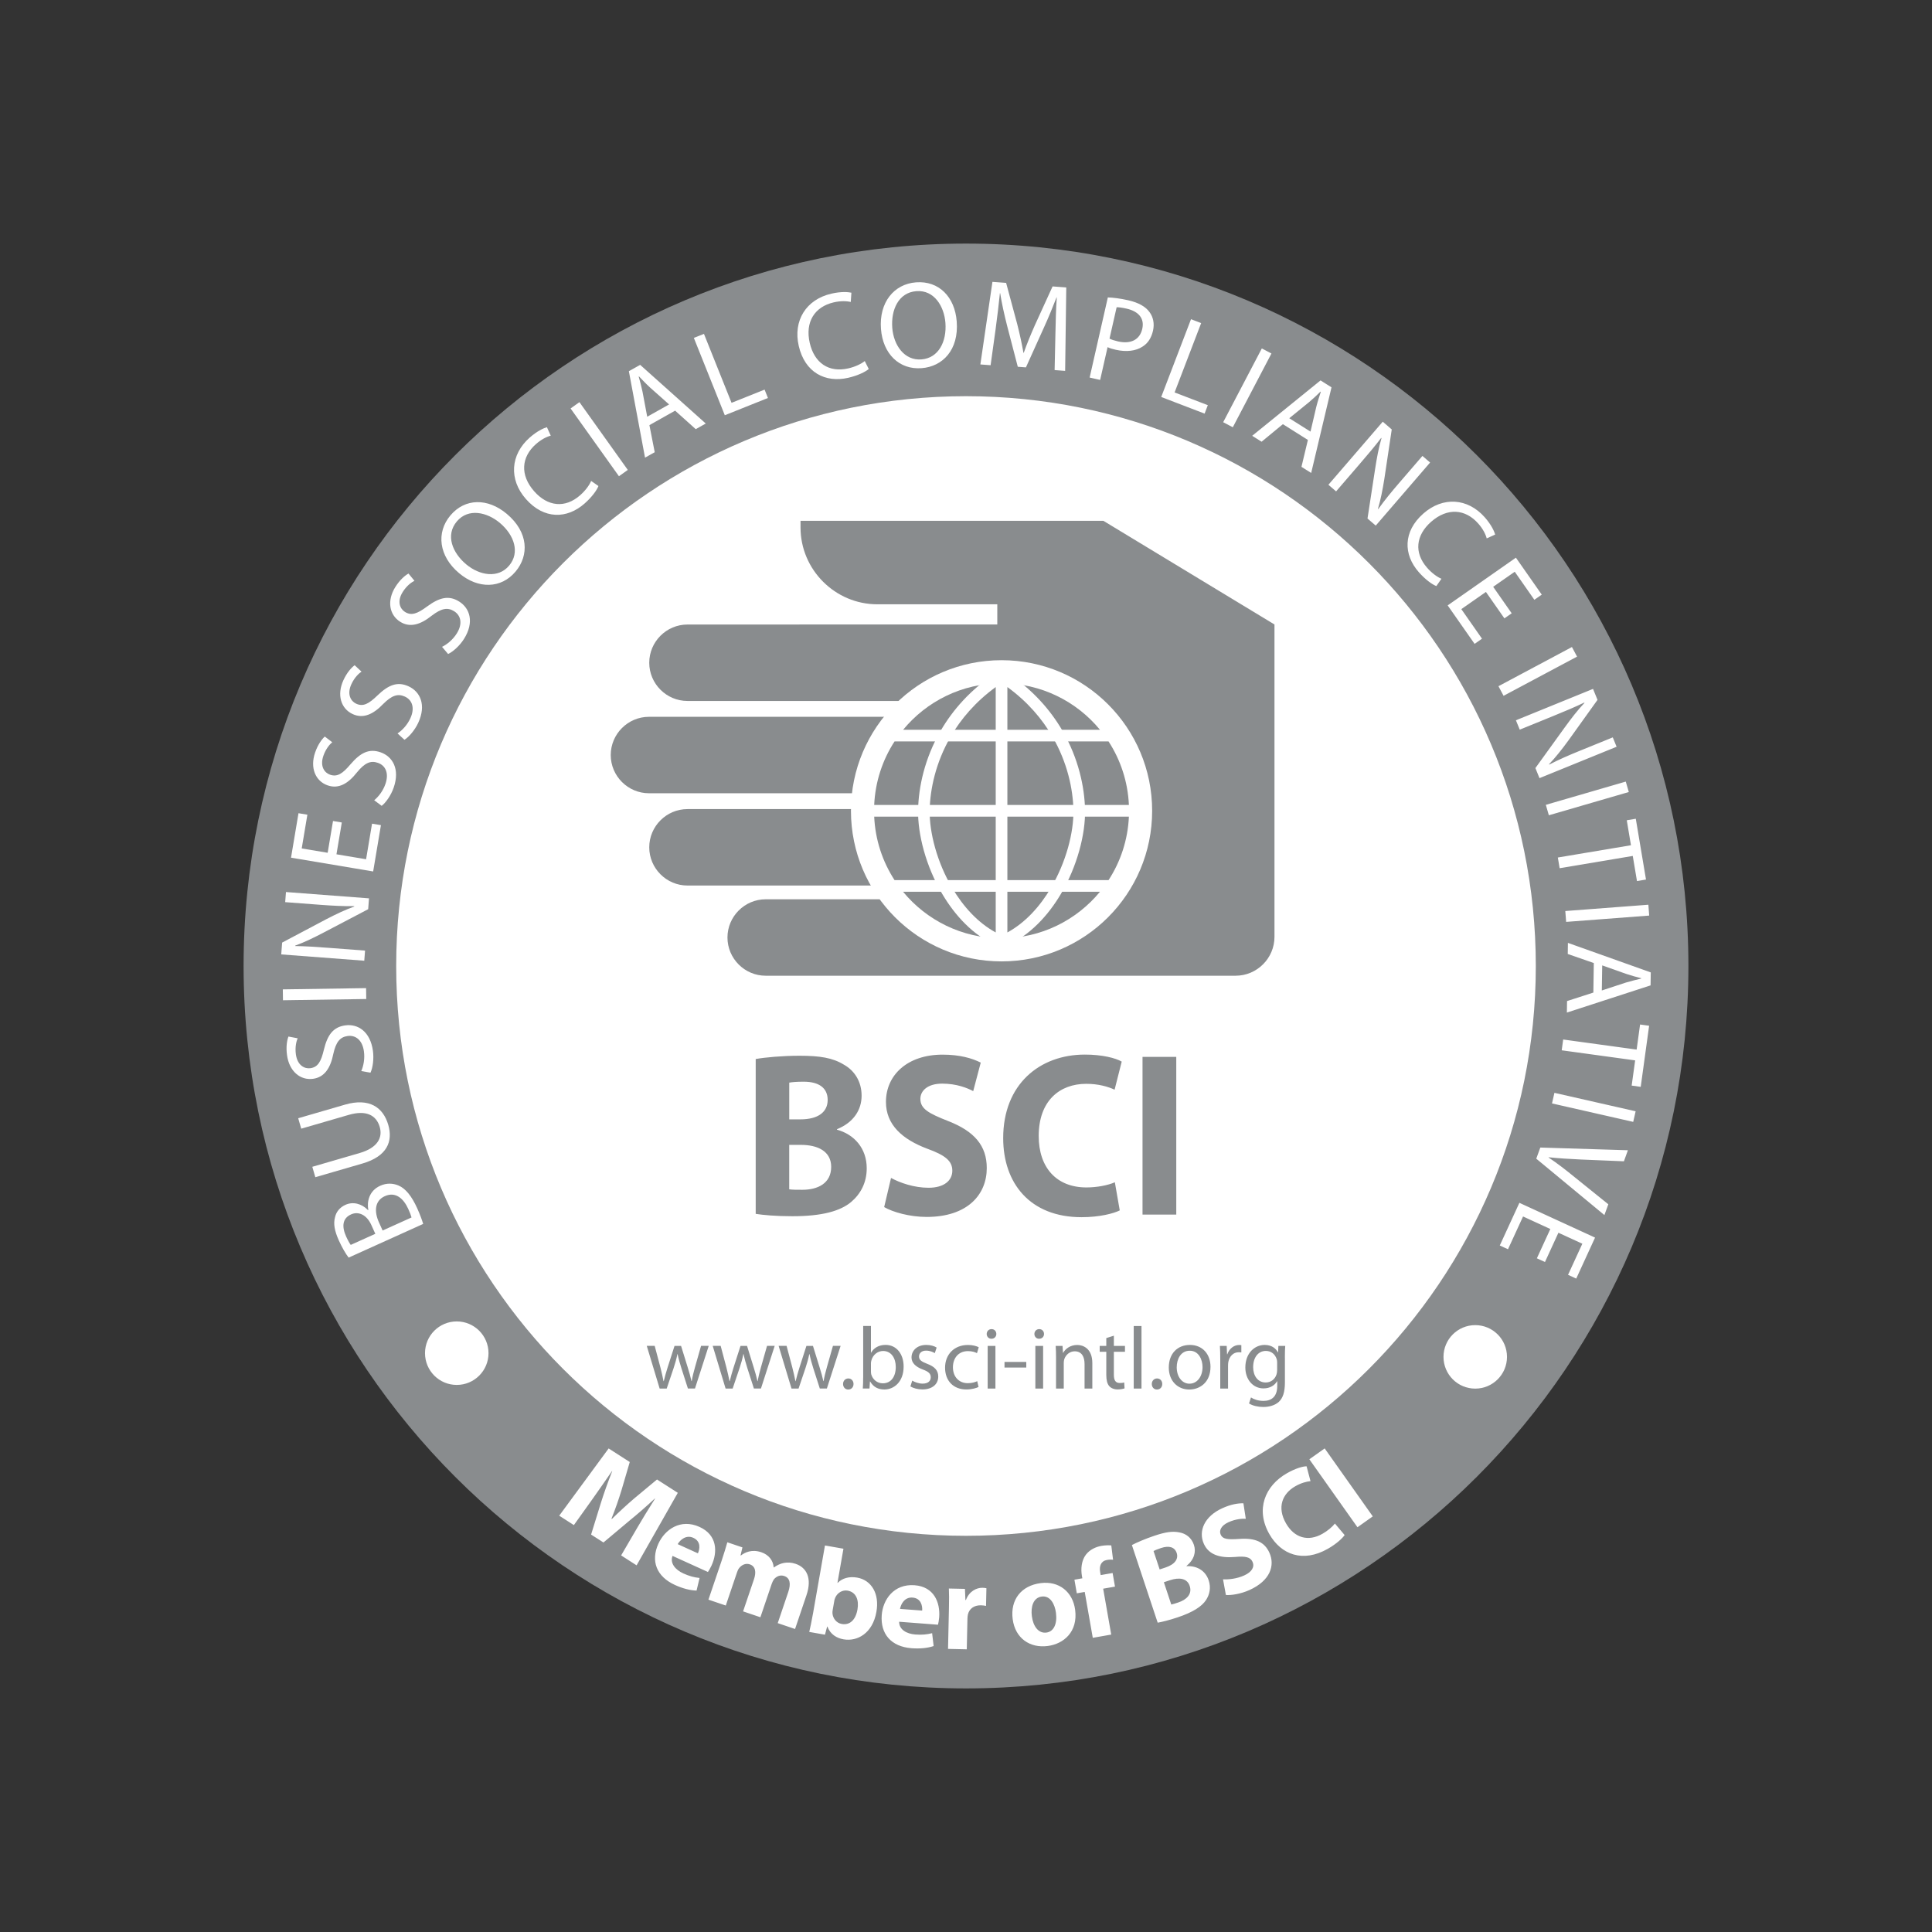
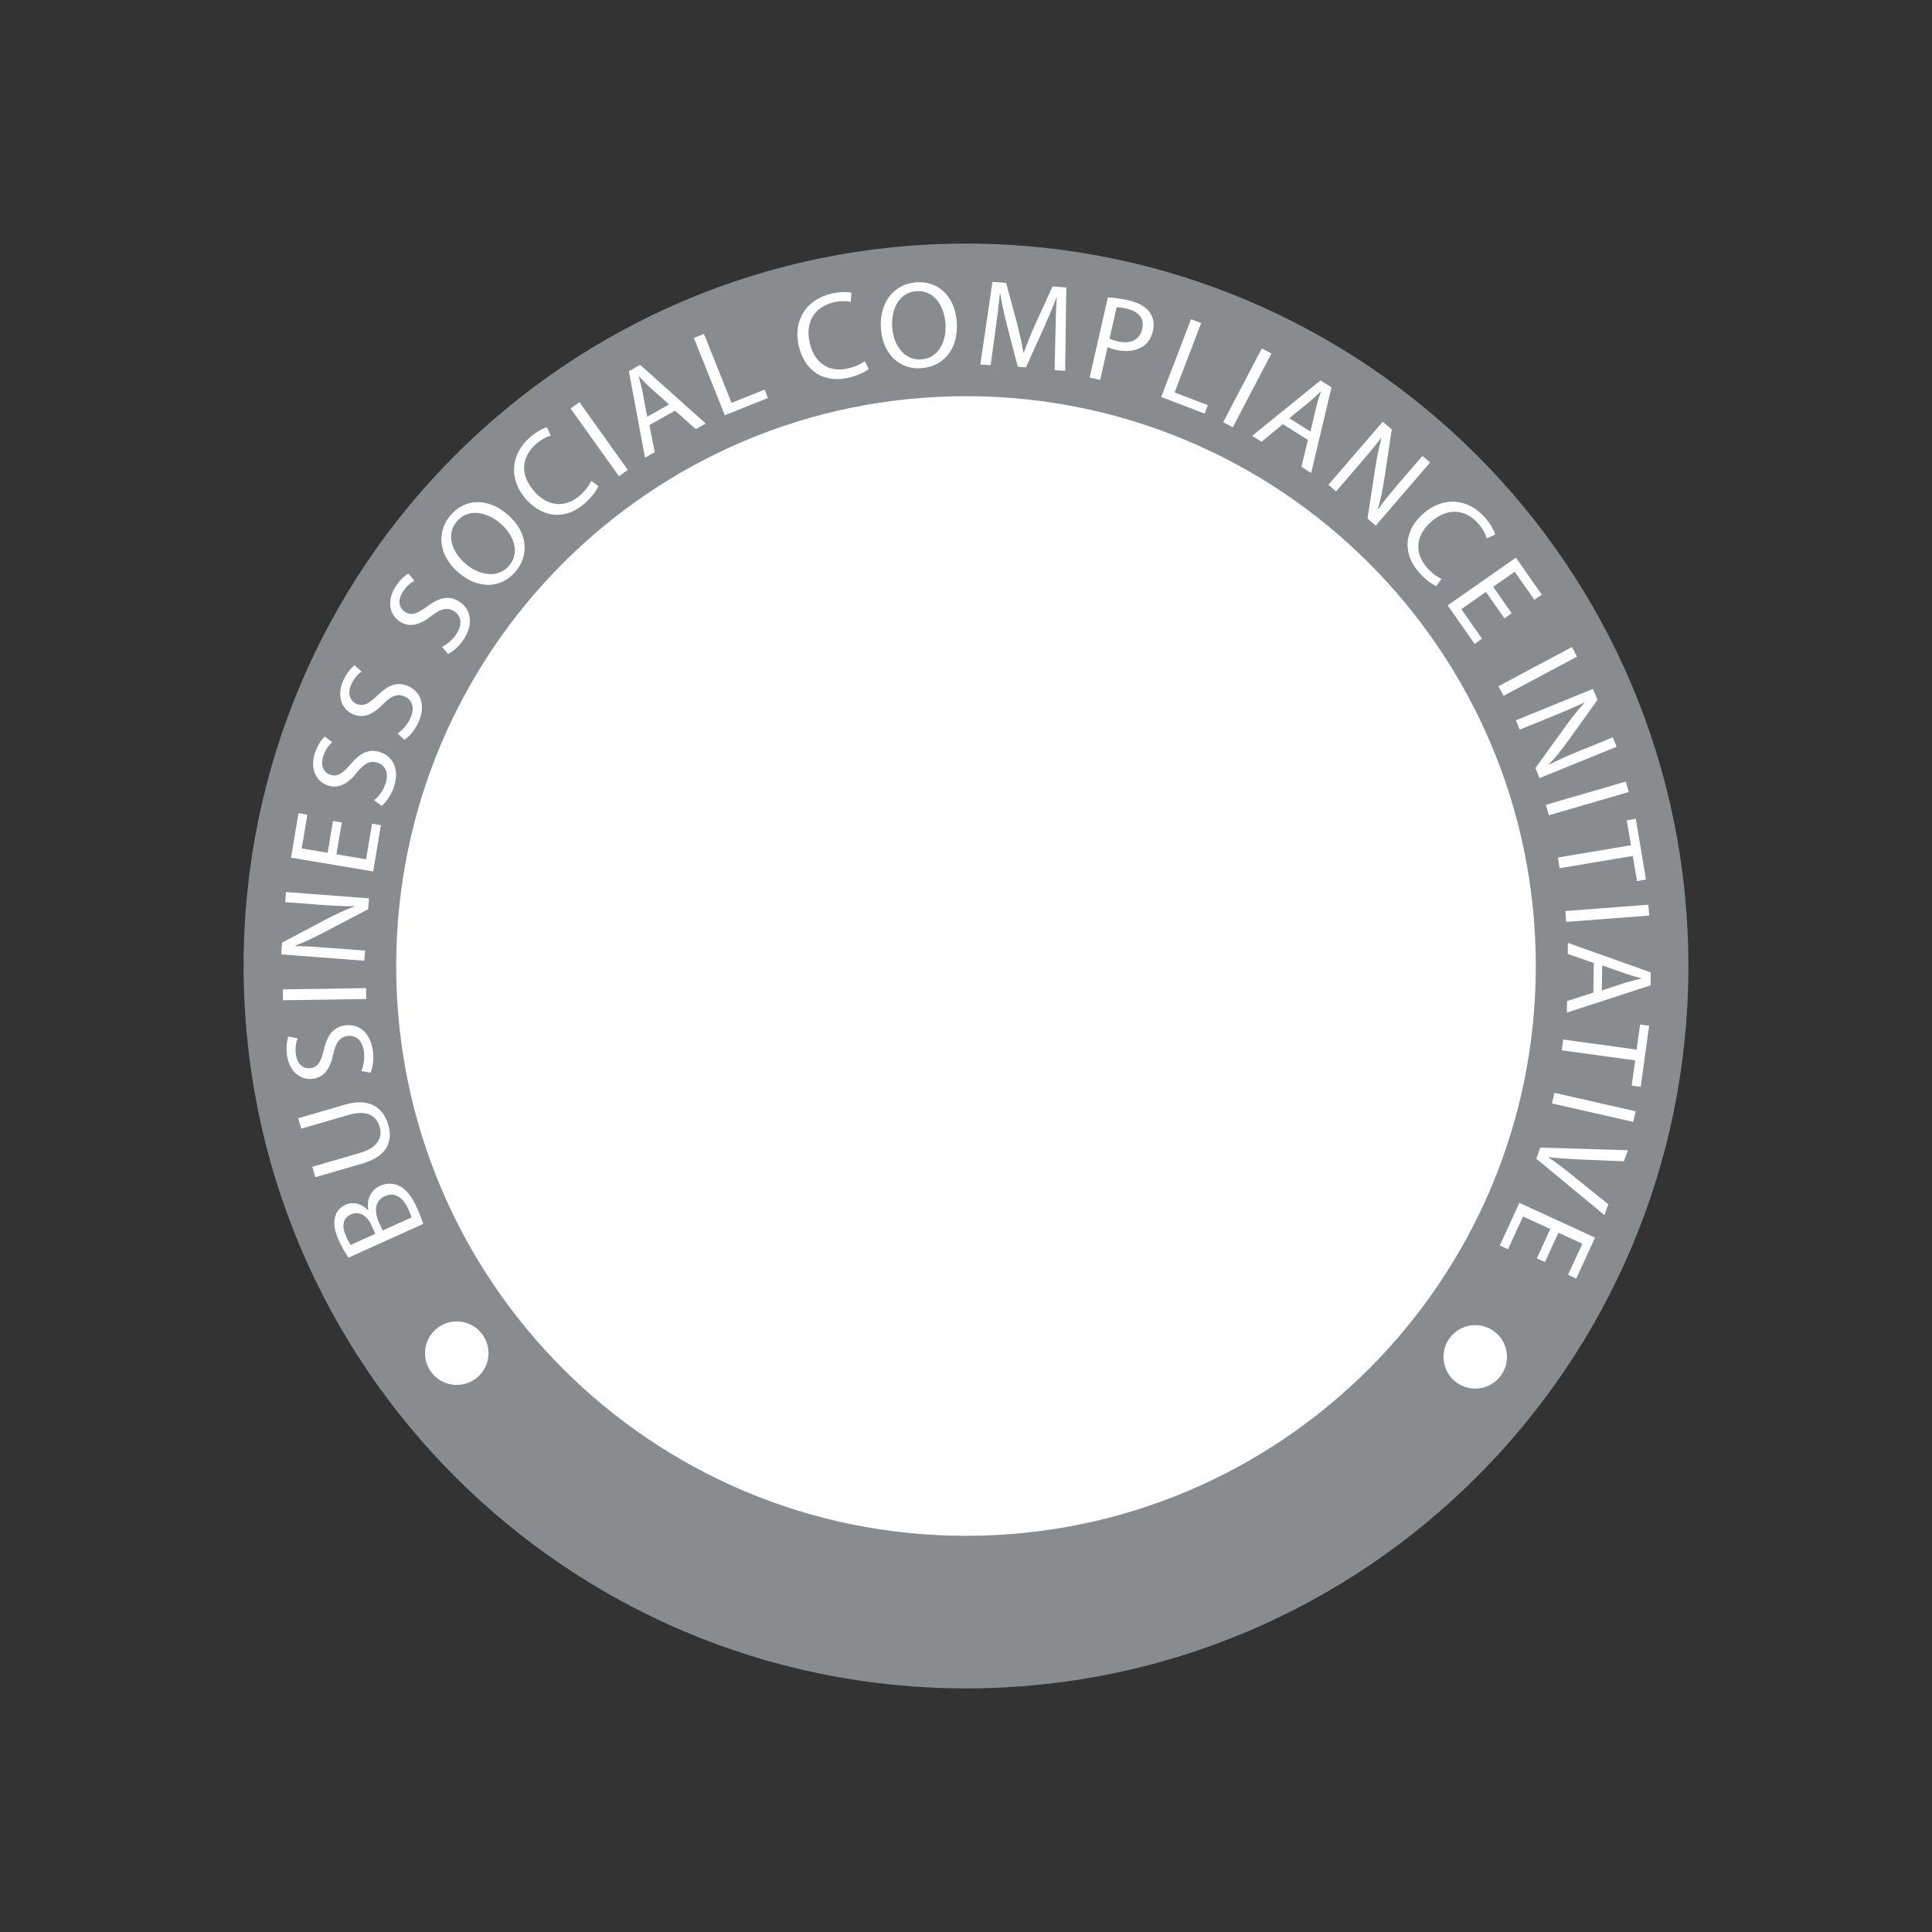
<svg xmlns="http://www.w3.org/2000/svg" id="_圖層_1" version="1.1" viewBox="0 0 600 600">
  <rect x="0" y="0" width="600" height="600" fill="#333333" stroke="none" />
  <defs>
    <style>
      .st0, .st1 {
        fill-rule: evenodd;
      }

      .st0, .st2 {
        fill: #898c8e;
      }

      .st3, .st1 {
        fill: #fff;
      }
    </style>
  </defs>
  <circle class="st3" cx="300" cy="300" r="211.88" />
  <path class="st0" d="M300,75.65c123.9,0,224.35,100.44,224.35,224.35s-100.44,224.35-224.35,224.35-224.35-100.44-224.35-224.35,100.44-224.35,224.35-224.35h0ZM300,123.04c97.73,0,176.96,79.23,176.96,176.96s-79.23,176.96-176.96,176.96-176.96-79.23-176.96-176.96,79.23-176.96,176.96-176.96h0Z" />
-   <path class="st3" d="M131.43,380.12c-.32-1.08-.91-2.75-1.85-4.85-1.74-3.85-3.64-6.19-5.87-7.12-1.71-.7-3.61-.81-5.64.1-3.5,1.58-4.17,5.04-3.68,7.51l-.11.05c-1.98-2.05-4.67-2.69-6.98-1.65-1.85.84-2.9,2.24-3.26,3.87-.54,1.97-.18,4.17,1.19,7.21.95,2.1,2.12,4.14,3.04,5.32l23.15-10.46h0v.02ZM108.93,386.62c-.33-.44-.79-1.2-1.43-2.6-1.39-3.08-1.2-5.65,1.53-6.88,2.27-1.03,4.84.09,6.28,3.27l1.25,2.76-7.62,3.44h0ZM118.83,382.15l-1.14-2.52c-1.5-3.32-1.38-6.7,1.8-8.14,3.43-1.55,5.89.83,7.31,3.98.49,1.08.83,1.94,1.01,2.62l-8.99,4.06h0ZM97.93,365.59l14.63-4.25c7.74-2.25,9.5-6.92,8.02-12-1.56-5.38-5.83-8.5-13.45-6.28l-14.52,4.22.94,3.24,14.74-4.28c5.45-1.59,8.58.1,9.64,3.75.96,3.32-.68,6.47-6.2,8.08l-14.74,4.29.94,3.24h0ZM115.05,333.13c.72-1.49,1.11-4.3.77-6.77-.83-6.04-4.69-8.46-8.6-7.92-3.76.52-5.52,2.97-6.63,7.53-.88,3.72-1.85,5.44-4.2,5.77-1.75.24-4.02-.8-4.5-4.3-.32-2.32.17-4.13.55-4.99l-2.86-.54c-.46,1.19-.8,3.21-.44,5.79.68,4.98,4.1,7.88,8.09,7.33,3.57-.49,5.42-3.38,6.29-7.76.82-3.64,2.04-5.2,4.43-5.53,2.59-.35,4.61,1.38,5.07,4.77.31,2.28-.12,4.51-.82,6.12l2.86.5h-.01ZM87.88,310.64l25.86-.39-.05-3.38-25.86.39.05,3.38h0ZM113.36,295.22l-11.02-.84c-4.29-.33-7.39-.52-10.65-.58l-.03-.12c2.89-1.05,5.97-2.55,8.97-4.13l13.71-7.19.26-3.37-25.79-1.96-.24,3.14,10.83.82c3.98.3,7.12.46,10.59.42l.03.12c-2.73.99-5.56,2.31-8.73,3.96l-13.67,7.24-.28,3.67,25.79,1.96.24-3.14h-.01ZM103.42,254.96l-1.66,9.88-8.06-1.35,1.76-10.48-2.76-.46-2.32,13.81,25.51,4.28,2.41-14.38-2.76-.46-1.85,11.05-9.2-1.54,1.66-9.88-2.72-.46h-.01ZM118.52,250.27c1.32-1,2.94-3.33,3.75-5.69,1.99-5.77-.36-9.66-4.09-10.95-3.59-1.24-6.26.15-9.32,3.72-2.47,2.92-4.11,4.02-6.36,3.24-1.67-.58-3.22-2.53-2.07-5.87.76-2.21,2.02-3.61,2.75-4.21l-2.31-1.77c-.94.85-2.16,2.5-3.01,4.97-1.64,4.75.1,8.88,3.91,10.2,3.41,1.18,6.36-.56,9.12-4.08,2.37-2.88,4.17-3.72,6.45-2.93,2.47.85,3.48,3.31,2.37,6.54-.75,2.18-2.14,3.97-3.5,5.08l2.32,1.74h-.01ZM125.61,229.74c1.41-.87,3.25-3.03,4.29-5.29,2.55-5.54.59-9.65-3-11.3-3.45-1.59-6.25-.46-9.64,2.79-2.75,2.67-4.48,3.6-6.65,2.6-1.6-.74-2.96-2.84-1.49-6.05.98-2.13,2.36-3.39,3.15-3.91l-2.13-1.99c-1.02.75-2.4,2.28-3.49,4.65-2.1,4.57-.77,8.85,2.89,10.53,3.28,1.51,6.39.07,9.48-3.16,2.64-2.63,4.51-3.29,6.71-2.28,2.37,1.09,3.14,3.64,1.71,6.74-.96,2.09-2.52,3.74-3.98,4.71l2.14,1.96h.01ZM139.15,203.11c1.51-.68,3.62-2.57,4.95-4.69,3.25-5.16,1.85-9.49-1.49-11.6-3.21-2.02-6.13-1.28-9.93,1.5-3.07,2.28-4.92,2.98-6.93,1.71-1.49-.94-2.56-3.2-.68-6.19,1.25-1.98,2.78-3.05,3.64-3.47l-1.85-2.25c-1.11.61-2.67,1.94-4.07,4.15-2.68,4.25-1.92,8.67,1.48,10.82,3.05,1.92,6.33.9,9.81-1.89,2.97-2.26,4.9-2.67,6.95-1.38,2.21,1.39,2.64,4.02.82,6.91-1.23,1.95-2.99,3.38-4.57,4.15l1.87,2.22h0ZM160.11,177.51c4.22-5.02,4.06-12.23-2.73-17.93-5.88-4.94-12.96-4.92-17.52.51-4.44,5.29-3.59,12.62,2.7,17.9,5.99,5.04,13.11,4.8,17.53-.46l.02-.03h0ZM158.1,175.67c-3.38,4.03-9.16,3.08-13.33-.42-4.29-3.6-6.48-9.05-2.9-13.31s9.42-2.86,13.36.45c4.49,3.78,6.3,9.2,2.89,13.26l-.02.03h0ZM183.58,149.37c-.58,1.38-1.85,3.06-3.41,4.43-4.69,4.13-10.09,3.52-14.28-1.23-4.46-5.07-4-10.64.55-14.65,1.61-1.42,3.27-2.27,4.6-2.62l-1.19-2.63c-.94.27-2.95,1.12-5.34,3.22-6.02,5.3-6.53,13.02-1.18,19.09,5.61,6.36,12.74,6.22,18.21,1.4,2.36-2.08,3.83-4.19,4.31-5.44l-2.26-1.58h-.01ZM177.2,126.85l15.02,21.05,2.75-1.96-15.02-21.05-2.75,1.96h0ZM209.67,127.54l6.4,5.74,3.11-1.75-20.37-18.22-3.51,1.97,5.02,26.85,3.01-1.69-1.65-8.41,7.99-4.5h0ZM201,129.42l-1.46-7.76c-.34-1.62-.76-3.23-1.19-4.7l.1-.06c1.07,1.12,2.15,2.27,3.45,3.47l5.89,5.23-6.79,3.82h0ZM225.09,128.96l13.4-5.36-1.04-2.6-10.26,4.1-8.57-21.41-3.14,1.25,9.61,24.01h0ZM268.57,112.12c-1.16.94-3.09,1.82-5.11,2.28-6.09,1.41-10.55-1.7-11.98-7.87-1.52-6.58,1.54-11.26,7.44-12.63,2.09-.48,3.95-.44,5.29-.12l.2-2.88c-.95-.21-3.13-.42-6.23.3-7.81,1.8-11.94,8.35-10.12,16.24,1.91,8.26,8.25,11.52,15.36,9.89,3.07-.71,5.36-1.87,6.38-2.73l-1.24-2.47h0ZM286.21,114.34c6.54-.5,11.58-5.65,10.91-14.49-.58-7.65-5.54-12.7-12.62-12.17-6.89.52-11.53,6.26-10.91,14.45.59,7.81,5.74,12.73,12.59,12.21h.04-.01ZM286.12,111.62c-5.24.4-8.61-4.39-9.02-9.82-.42-5.59,1.94-10.96,7.49-11.38s8.63,4.73,9.02,9.86c.44,5.85-2.17,10.94-7.45,11.34h-.04,0ZM327.5,114.93l3.29.25.35-25.91-4.25-.32-5.54,12.13c-1.39,3.16-2.53,5.96-3.42,8.51h-.08c-.49-2.74-1.11-5.67-1.94-8.93l-3.45-12.81-4.25-.32-3.75,25.65,3.18.24,1.53-11.01c.52-3.85,1.04-8.16,1.36-11.36h.08c.5,3.12,1.24,6.53,2.19,10.25l3.28,12.6,2.53.19,5.5-12.17c1.57-3.42,2.85-6.63,4-9.55h.08c-.24,3.18-.35,7.6-.42,11.17l-.25,11.37h0l-.02.02ZM338.4,117.25l3.26.74,2.31-10.18c.71.36,1.6.6,2.57.82,3.18.72,6.2.42,8.34-1.02,1.6-1.01,2.68-2.64,3.2-4.92.5-2.2.05-4.22-1.06-5.73-1.19-1.69-3.38-2.97-6.6-3.7-2.62-.59-4.73-.84-6.37-.89l-5.65,24.88h0ZM346.78,95.42c.6-.02,1.71.11,3.13.44,3.59.82,5.59,2.95,4.83,6.27-.78,3.43-3.61,4.79-7.53,3.9-1.09-.25-1.97-.53-2.64-.87l2.21-9.74h0ZM360.63,123.29l13.47,5.16,1-2.62-10.32-3.95,8.25-21.54-3.15-1.21-9.25,24.15h0ZM391.87,108.21l-12,22.91,2.99,1.57,12-22.91-2.99-1.57h0ZM406.18,136.62l-2,8.36,3.02,1.9,6.31-26.59-3.41-2.15-21.22,17.2,2.92,1.84,6.61-5.45,7.76,4.89h.01ZM400.39,129.89l6.13-4.98c1.26-1.07,2.48-2.2,3.57-3.29l.1.06c-.47,1.47-.97,2.97-1.41,4.69l-1.79,7.67-6.59-4.15h-.01ZM414.93,152.61l7.21-8.37c2.81-3.26,4.81-5.63,6.79-8.23l.11.05c-.87,2.95-1.49,6.31-2,9.67l-2.35,15.3,2.56,2.2,16.88-19.59-2.38-2.05-7.09,8.23c-2.61,3.02-4.6,5.46-6.62,8.27l-.11-.05c.83-2.78,1.44-5.85,2-9.37l2.29-15.3-2.79-2.41-16.88,19.59,2.38,2.05h0ZM447.64,179.74c-1.38-.58-3.06-1.85-4.43-3.41-4.13-4.69-3.52-10.09,1.23-14.28,5.07-4.46,10.64-4,14.65.55,1.42,1.61,2.27,3.27,2.62,4.6l2.63-1.19c-.27-.94-1.12-2.95-3.22-5.34-5.3-6.02-13.02-6.53-19.09-1.18-6.36,5.61-6.22,12.74-1.4,18.21,2.08,2.36,4.19,3.83,5.44,4.31l1.58-2.26h-.01ZM469.46,190.45l-5.74-8.21,6.7-4.68,6.09,8.71,2.3-1.6-8.03-11.48-21.19,14.82,8.36,11.95,2.3-1.61-6.42-9.18,7.64-5.34,5.74,8.21,2.26-1.58h0ZM488.18,200.94l-22.82,12.17,1.59,2.98,22.82-12.17-1.59-2.98h0ZM471.97,226.6l10.24-4.17c3.98-1.62,6.85-2.83,9.79-4.24l.08.09c-2.12,2.23-4.2,4.94-6.19,7.7l-9.06,12.55,1.27,3.13,23.95-9.75-1.19-2.91-10.06,4.09c-3.7,1.5-6.58,2.76-9.66,4.35l-.08-.09c2-2.1,3.95-4.55,6.05-7.43l9.01-12.57-1.39-3.41-23.95,9.75,1.19,2.91h0ZM504.9,242.73l-24.83,7.22.94,3.24,24.83-7.22-.94-3.24h0ZM483.8,266.3l.56,3.33,22.71-3.81,1.31,7.8,2.8-.47-3.17-18.88-2.8.47,1.3,7.76-22.71,3.81h0ZM511.91,280.97l-25.79,1.96.26,3.37,25.79-1.96-.25-3.37h0ZM494.84,308.25l-8.18,2.64-.05,3.57,25.99-8.44.06-4.03-25.73-9.17-.05,3.45,8.09,2.81-.14,9.17h0ZM497.58,299.81l7.44,2.64c1.57.52,3.17.97,4.66,1.34v.12c-1.5.36-3.04.72-4.74,1.23l-7.48,2.46.12-7.79h0ZM485.46,322.83l-.46,3.35,22.81,3.13-1.08,7.83,2.81.39,2.61-18.97-2.81-.39-1.07,7.79-22.81-3.13h0ZM507.96,345.12l-25.22-5.73-.75,3.29,25.22,5.73.75-3.29h0ZM477.1,359.84l21.16,17.51,1.22-3.35-10.52-8.47c-2.77-2.27-5.48-4.35-8.05-6.06l.03-.07c3.06.33,6.38.52,10.03.7l13.35.55,1.24-3.43-27.2-.84-1.26,3.46h0ZM479.8,391.94l4.18-9.1,7.43,3.41-4.44,9.66,2.54,1.17,5.85-12.73-23.5-10.8-6.09,13.25,2.55,1.17,4.68-10.18,8.47,3.89-4.18,9.1,2.51,1.15h0Z" />
-   <path class="st3" d="M192.92,483.06l4.78,3.07,12.8-22.52-6.46-4.14-6.93,5.76c-2.3,1.95-4.88,4.34-7.08,6.49l-.13-.08c1.15-2.86,2.25-5.99,3.15-8.97l2.53-8.63-6.56-4.21-15.35,20.88,4.55,2.92,5.72-8c1.87-2.63,4.15-5.91,6.13-8.78l.06.04c-1.27,3.19-2.55,6.75-3.5,9.79l-3.06,9.89,3.84,2.46,8.1-6.8c2.48-2.01,5.37-4.53,7.86-6.86l.06.04c-2.03,3.17-3.96,6.39-5.54,9.07l-4.99,8.56h0l.02.02ZM219.85,488.2c.24-.35.71-1.11,1.13-2.02,1.92-4.23,1.78-9.48-3.74-11.98-5.94-2.7-10.8.87-12.77,5.2-2.43,5.35-.63,10.21,5.17,12.84,2.31,1.05,4.6,1.67,6.68,1.73l.94-3.92c-1.66-.16-3.23-.58-5.05-1.41-2.48-1.13-4.21-3.17-3.35-5.44l11.01,5h-.02ZM210.46,479.55c.77-1.33,2.62-2.98,4.85-1.97,2.45,1.11,2.02,3.53,1.43,4.82l-6.29-2.86h0ZM220.02,496.79l5.38,1.82,3.51-10.36c.16-.47.37-.97.7-1.34.62-.76,1.83-1.57,3.24-1.09,1.78.6,2.06,2.4,1.31,4.62l-3.39,9.99,5.38,1.82,3.52-10.39c.16-.47.42-.99.66-1.36.76-.92,1.92-1.5,3.23-1.05,1.78.6,2.11,2.38,1.24,4.96l-3.27,9.67,5.38,1.82,3.54-10.47c1.81-5.34.04-8.62-3.37-9.77-1.31-.44-2.51-.49-3.68-.27-1.04.21-2.05.68-3.06,1.39l-.07-.02c-.14-2.11-1.51-3.91-3.84-4.7-3.02-1.02-5.18.11-6.34,1.01l-.11-.04.59-2.47-4.69-1.59c-.47,1.62-1.02,3.5-1.77,5.72l-4.1,12.1h0ZM252.44,501.32c-.37,2.08-.83,4.3-1.12,5.49l4.88.86.68-2.53h.08c.9,2.43,2.88,3.6,5.03,3.97,4.23.74,9.01-1.85,10.18-8.5,1.03-5.66-1.54-9.89-5.96-10.67-2.57-.45-4.68.23-6.05,1.63h-.08l1.86-10.6-5.74-1.01-3.75,21.35h-.01ZM259.07,497.26c.07-.38.16-.71.3-1.04.67-1.6,2.31-2.52,3.86-2.24,2.68.47,3.57,2.96,3.07,5.84-.58,3.33-2.43,4.95-4.88,4.52-1.66-.29-2.77-1.73-2.89-3.31-.02-.32,0-.66.07-1.04l.48-2.72h0ZM291.3,504.56c.11-.42.29-1.29.37-2.28.35-4.63-1.59-9.51-7.63-9.97-6.5-.49-9.85,4.52-10.21,9.27-.44,5.85,2.91,9.8,9.26,10.29,2.53.19,4.89-.01,6.86-.67l-.47-4c-1.61.42-3.24.56-5.23.41-2.72-.21-5.04-1.54-5.01-3.96l12.05.92h.01ZM279.51,499.66c.27-1.52,1.44-3.7,3.88-3.52,2.68.2,3.11,2.62,3,4.04l-6.89-.52h.01ZM294.41,512.08l5.83.13.21-9.51c.01-.46.06-.92.14-1.3.42-1.79,1.91-2.91,4.06-2.86.65.01,1.11.1,1.57.19l.12-5.49c-.42-.09-.69-.13-1.22-.14-1.84-.04-4.13,1.06-5.15,3.8h-.15l-.15-3.46-4.99-.11c.08,1.61.08,3.42.02,6.18l-.28,12.58h-.01ZM323.18,491.65c-6.01.78-9.47,5.14-8.68,11.19.78,6.01,5.43,9.05,10.87,8.34,4.98-.65,9.41-4.4,8.53-11.21-.73-5.63-5.05-9.06-10.72-8.32h0ZM323.53,495.82c2.63-.34,4.06,2.34,4.41,5.08.44,3.39-.68,5.81-2.96,6.11-2.47.32-4.12-1.9-4.53-5.1-.36-2.74.34-5.73,3.08-6.09h0ZM345.1,507.63l-2.5-14.25,3.67-.64-.74-4.23-3.7.65-.17-.94c-.32-1.81.22-3.43,2.11-3.76.76-.13,1.38-.13,1.9-.06l-.55-4.46c-.83-.05-1.84-.07-3.09.15-1.7.3-3.58,1.14-4.81,2.75-1.36,1.8-1.61,4.37-1.22,6.6l.13.72-2.46.43.74,4.23,2.46-.43,2.5,14.25,5.74-1.01h0ZM359.52,503.94c1.3-.23,3.4-.72,6.13-1.63,4.88-1.62,7.6-3.42,8.91-5.43,1.12-1.75,1.56-3.83.81-6.09-1.04-3.13-3.83-4.59-6.88-4.39l-.02-.07c2.42-1.98,3.03-4.4,2.31-6.55-.75-2.26-2.51-3.53-4.52-3.88-2.17-.45-4.36-.09-7.74,1.04-2.8.93-5.63,2.16-7,2.89l8.01,24.11h-.01ZM358.23,481.69c.41-.22,1.08-.52,2.32-.93,2.51-.84,4.26-.32,4.88,1.53.61,1.82-.52,3.53-3.47,4.51l-1.82.6-1.9-5.72h-.01ZM361.45,491.38l1.89-.63c2.77-.92,5.32-.67,6.13,1.77.86,2.59-1.04,4.31-3.55,5.14-.95.31-1.6.53-2.17.64l-2.3-6.92h0ZM380.71,495.34c1.66.13,4.65-.33,7.34-1.55,6.47-2.92,7.96-7.64,6.17-11.59-1.5-3.32-4.4-4.62-9.26-4.28-3.6.24-5.19.16-5.87-1.35-.54-1.19.09-2.78,2.4-3.82,2.27-1.03,4.29-1.14,5.4-1.09l-.74-4.8c-1.7-.03-3.86.31-6.55,1.53-5.52,2.5-7.54,7.07-5.72,11.09,1.55,3.43,5.12,4.43,9.66,4.05,3.28-.3,4.77.03,5.44,1.5.7,1.54-.14,3.14-2.59,4.24-2.27,1.03-4.84,1.3-6.57,1.2l.89,4.86h0ZM414.57,473.15c-.79,1.02-2.28,2.28-3.85,3.17-4.5,2.57-8.78,1.26-11.35-3.24-2.86-5-1.11-9.22,2.88-11.5,1.83-1.05,3.49-1.47,4.74-1.6l-1.22-4.61c-1.19.01-3.47.66-6.1,2.16-6.8,3.88-9.84,11.24-5.46,18.9,3.66,6.4,10.43,8.98,18.2,4.54,2.7-1.54,4.53-3.29,5.18-4.24l-3.02-3.58h0ZM406.63,453.19l14.94,21.11,4.76-3.37-14.94-21.11-4.76,3.37h0Z" />
-   <path class="st2" d="M200.86,417.98l4,13.25h2.19l2.13-6.3c.47-1.42.88-2.82,1.2-4.41h.05c.33,1.56.71,2.87,1.18,4.38l2.03,6.32h2.19l4.27-13.25h-2.38l-1.89,6.65c-.44,1.56-.79,2.96-1.01,4.3h-.08c-.3-1.34-.68-2.76-1.18-4.32l-2.05-6.62h-2.03l-2.16,6.73c-.44,1.45-.88,2.87-1.18,4.21h-.08c-.25-1.37-.6-2.76-.96-4.24l-1.78-6.71h-2.46ZM221.34,417.98l4,13.25h2.19l2.13-6.3c.47-1.42.88-2.82,1.2-4.41h.06c.33,1.56.71,2.87,1.18,4.38l2.03,6.32h2.19l4.27-13.25h-2.38l-1.89,6.65c-.44,1.56-.79,2.96-1.01,4.3h-.08c-.3-1.34-.68-2.76-1.18-4.32l-2.05-6.62h-2.03l-2.16,6.73c-.44,1.45-.88,2.87-1.18,4.21h-.08c-.25-1.37-.6-2.76-.96-4.24l-1.78-6.71h-2.47ZM241.81,417.98l4,13.25h2.19l2.13-6.3c.47-1.42.88-2.82,1.2-4.41h.06c.33,1.56.71,2.87,1.18,4.38l2.03,6.32h2.19l4.27-13.25h-2.38l-1.89,6.65c-.44,1.56-.79,2.96-1.01,4.3h-.08c-.3-1.34-.68-2.76-1.18-4.32l-2.05-6.62h-2.03l-2.16,6.73c-.44,1.45-.88,2.87-1.18,4.21h-.08c-.25-1.37-.6-2.76-.96-4.24l-1.78-6.71h-2.47ZM263.43,431.53c.98,0,1.64-.74,1.64-1.72s-.66-1.72-1.61-1.72-1.64.74-1.64,1.72.66,1.72,1.59,1.72h.03-.01ZM268.06,427.8c0,1.18-.03,2.52-.11,3.42h2.08l.14-2.19h.06c1.01,1.75,2.52,2.49,4.43,2.49,2.96,0,5.97-2.35,5.97-7.12,0-4-2.3-6.73-5.58-6.73-2.13,0-3.67.93-4.52,2.41h-.05v-8.29h-2.41v16.01h-.01ZM270.47,423.53c0-.38.05-.71.14-1.01.47-1.81,2-2.96,3.64-2.96,2.57,0,3.94,2.27,3.94,4.95,0,3.04-1.48,5.09-4.02,5.09-1.72,0-3.15-1.15-3.61-2.82-.05-.27-.08-.57-.08-.88v-2.38h-.01ZM282.73,430.57c.93.55,2.27.93,3.72.93,3.09,0,4.93-1.64,4.93-4,0-1.97-1.2-3.12-3.48-3.97-1.72-.68-2.49-1.18-2.49-2.27,0-.99.77-1.81,2.19-1.81,1.23,0,2.19.47,2.71.77l.57-1.72c-.71-.47-1.89-.82-3.23-.82-2.82,0-4.57,1.75-4.57,3.89,0,1.56,1.12,2.87,3.53,3.75,1.75.66,2.44,1.26,2.44,2.41s-.82,1.97-2.55,1.97c-1.2,0-2.46-.49-3.2-.93l-.57,1.81h0ZM303.5,428.93c-.68.3-1.59.63-2.96.63-2.63,0-4.6-1.89-4.6-4.95,0-2.74,1.64-5.01,4.68-5.01,1.31,0,2.22.33,2.79.63l.55-1.83c-.66-.36-1.92-.71-3.34-.71-4.32,0-7.12,2.98-7.12,7.06s2.6,6.76,6.6,6.76c1.78,0,3.18-.47,3.8-.77l-.41-1.81h.01ZM309.14,431.23v-13.25h-2.41v13.25h2.41ZM307.91,415.76c.93,0,1.51-.68,1.51-1.48,0-.85-.6-1.51-1.48-1.51s-1.51.66-1.51,1.51c0,.79.57,1.48,1.45,1.48h.03ZM311.96,422.96v1.75h6.76v-1.75h-6.76ZM323.95,431.23v-13.25h-2.41v13.25h2.41ZM322.72,415.76c.93,0,1.51-.68,1.51-1.48,0-.85-.6-1.51-1.48-1.51s-1.51.66-1.51,1.51c0,.79.57,1.48,1.45,1.48h.03ZM327.95,431.23h2.41v-7.99c0-.38.06-.82.16-1.12.44-1.34,1.67-2.46,3.23-2.46,2.27,0,3.07,1.81,3.07,3.94v7.64h2.41v-7.91c0-4.54-2.85-5.64-4.68-5.64-2.19,0-3.72,1.23-4.38,2.46h-.05l-.14-2.16h-2.13c.08,1.09.11,2.19.11,3.59v9.66h-.01ZM343.57,415.54v2.44h-2.05v1.83h2.05v7.2c0,1.56.27,2.74.93,3.48.58.63,1.48,1.01,2.6,1.01.93,0,1.67-.16,2.14-.33l-.11-1.83c-.36.11-.74.16-1.4.16-1.34,0-1.81-.93-1.81-2.57v-7.12h3.45v-1.83h-3.45v-3.17l-2.35.74h0ZM352.09,431.23h2.41v-19.43h-2.41v19.43h0ZM359.31,431.53c.98,0,1.64-.74,1.64-1.72s-.66-1.72-1.61-1.72-1.64.74-1.64,1.72.66,1.72,1.59,1.72h.03-.01ZM369.36,431.53c3.15,0,6.57-2.13,6.57-7.06,0-4.02-2.57-6.79-6.38-6.79s-6.57,2.6-6.57,7.03c0,4.19,2.79,6.82,6.35,6.82h.03ZM369.41,429.72c-2.33,0-3.97-2.19-3.97-5.09,0-2.52,1.23-5.15,4.05-5.15s3.97,2.82,3.97,5.06c0,3.01-1.72,5.17-4.02,5.17h-.03ZM378.97,431.23h2.41v-7.09c0-.38.03-.77.08-1.12.33-1.78,1.53-3.07,3.23-3.07.33,0,.57.03.82.06v-2.27c-.22-.03-.41-.05-.66-.05-1.61,0-3.09,1.12-3.7,2.9h-.08l-.11-2.6h-2.11c.08,1.23.11,2.57.11,4.13v9.11h0ZM399.03,421.59c0-1.59.03-2.68.11-3.61h-2.13l-.08,2h-.06c-.6-1.12-1.83-2.3-4.13-2.3-3.07,0-5.99,2.52-5.99,7.01,0,3.7,2.35,6.49,5.64,6.49,2.05,0,3.5-.98,4.21-2.22h.06v1.45c0,3.37-1.81,4.65-4.27,4.65-1.64,0-3.01-.49-3.89-1.07l-.6,1.86c1.07.71,2.82,1.1,4.41,1.1,1.67,0,3.53-.41,4.84-1.59,1.26-1.18,1.89-3.01,1.89-6.08v-7.69h-.01ZM396.62,425.56c0,.44-.06.9-.19,1.29-.49,1.56-1.83,2.49-3.34,2.49-2.57,0-3.91-2.19-3.91-4.76,0-3.09,1.64-5.04,3.94-5.04,1.78,0,2.93,1.15,3.37,2.57.11.33.14.68.14,1.07v2.38h-.01Z" />
-   <path class="st2" d="M234.7,376.98c2.34.36,6.2.73,11.37.73,9.24,0,14.89-1.6,18.27-4.43,2.9-2.47,4.83-5.96,4.83-10.46,0-6.25-3.93-10.53-9.24-11.99v-.15c5.24-2.11,7.65-6.1,7.65-10.39,0-4.5-2.28-7.85-5.52-9.66-3.45-2.11-7.38-2.76-13.79-2.76-5.31,0-10.82.51-13.58,1.02v48.1h0ZM245.11,336.22c.83-.15,2.14-.29,4.48-.29,4.76,0,7.45,1.96,7.45,5.67s-2.9,6.03-8.48,6.03h-3.45v-11.41h0ZM245.11,355.55h3.58c5.24,0,9.44,1.96,9.44,6.83,0,5.16-4.21,7.12-8.96,7.12-1.79,0-3.03,0-4.07-.15v-13.8h.01ZM274.6,374.88c2.62,1.53,7.86,3.05,13.17,3.05,12.75,0,18.68-6.97,18.68-15.18,0-6.9-3.79-11.41-12-14.6-6.07-2.4-8.62-3.78-8.62-6.9,0-2.47,2.21-4.72,6.76-4.72s7.86,1.38,9.65,2.33l2.34-8.86c-2.76-1.38-6.55-2.47-11.86-2.47-10.89,0-17.58,6.32-17.58,14.68,0,7.12,5.1,11.62,12.82,14.53,5.58,2.03,7.79,3.78,7.79,6.83s-2.55,5.3-7.38,5.3c-4.48,0-8.89-1.53-11.65-3.05l-2.14,9.08h0l.02-.02ZM346.22,367.17c-2.14.94-5.58,1.6-8.82,1.6-9.31,0-14.82-6.18-14.82-15.98,0-10.9,6.48-16.2,14.75-16.2,3.79,0,6.76.87,8.82,1.82l2.21-8.72c-1.86-1.09-6-2.18-11.44-2.18-14.06,0-25.37,9.23-25.37,25.94,0,13.95,8.27,24.56,24.34,24.56,5.58,0,10-1.16,11.86-2.11l-1.52-8.72h0ZM354.82,328.23v48.97h10.48v-48.97h-10.48Z" />
-   <path class="st0" d="M248.26,193.94h61.46v-6.27h-37.25c-13.12,0-23.86-10.74-23.86-23.86v-2.06h94.06l53.13,32.19v97c0,6.65-5.43,12.08-12.08,12.08h-145.93c-6.53,0-11.87-5.34-11.87-11.87h0c0-6.53,5.34-11.87,11.87-11.87h37.31v-4.27h-61.6c-6.53,0-11.87-5.34-11.87-11.87h0c0-6.53,5.34-11.87,11.87-11.87h54.59v-4.92h-66.55c-6.53,0-11.87-5.34-11.87-11.87h0c0-6.53,5.34-11.87,11.87-11.87h75.02l7.71-4.92h-70.77c-6.53,0-11.87-5.34-11.87-11.87h0c0-6.53,5.34-11.87,11.87-11.87h34.77-.01Z" />
+   <path class="st3" d="M131.43,380.12c-.32-1.08-.91-2.75-1.85-4.85-1.74-3.85-3.64-6.19-5.87-7.12-1.71-.7-3.61-.81-5.64.1-3.5,1.58-4.17,5.04-3.68,7.51l-.11.05c-1.98-2.05-4.67-2.69-6.98-1.65-1.85.84-2.9,2.24-3.26,3.87-.54,1.97-.18,4.17,1.19,7.21.95,2.1,2.12,4.14,3.04,5.32l23.15-10.46h0v.02ZM108.93,386.62c-.33-.44-.79-1.2-1.43-2.6-1.39-3.08-1.2-5.65,1.53-6.88,2.27-1.03,4.84.09,6.28,3.27l1.25,2.76-7.62,3.44h0ZM118.83,382.15l-1.14-2.52c-1.5-3.32-1.38-6.7,1.8-8.14,3.43-1.55,5.89.83,7.31,3.98.49,1.08.83,1.94,1.01,2.62l-8.99,4.06h0ZM97.93,365.59l14.63-4.25c7.74-2.25,9.5-6.92,8.02-12-1.56-5.38-5.83-8.5-13.45-6.28l-14.52,4.22.94,3.24,14.74-4.28c5.45-1.59,8.58.1,9.64,3.75.96,3.32-.68,6.47-6.2,8.08l-14.74,4.29.94,3.24h0ZM115.05,333.13c.72-1.49,1.11-4.3.77-6.77-.83-6.04-4.69-8.46-8.6-7.92-3.76.52-5.52,2.97-6.63,7.53-.88,3.72-1.85,5.44-4.2,5.77-1.75.24-4.02-.8-4.5-4.3-.32-2.32.17-4.13.55-4.99l-2.86-.54c-.46,1.19-.8,3.21-.44,5.79.68,4.98,4.1,7.88,8.09,7.33,3.57-.49,5.42-3.38,6.29-7.76.82-3.64,2.04-5.2,4.43-5.53,2.59-.35,4.61,1.38,5.07,4.77.31,2.28-.12,4.51-.82,6.12l2.86.5h-.01ZM87.88,310.64l25.86-.39-.05-3.38-25.86.39.05,3.38h0ZM113.36,295.22l-11.02-.84c-4.29-.33-7.39-.52-10.65-.58l-.03-.12c2.89-1.05,5.97-2.55,8.97-4.13l13.71-7.19.26-3.37-25.79-1.96-.24,3.14,10.83.82c3.98.3,7.12.46,10.59.42l.03.12c-2.73.99-5.56,2.31-8.73,3.96l-13.67,7.24-.28,3.67,25.79,1.96.24-3.14h-.01ZM103.42,254.96l-1.66,9.88-8.06-1.35,1.76-10.48-2.76-.46-2.32,13.81,25.51,4.28,2.41-14.38-2.76-.46-1.85,11.05-9.2-1.54,1.66-9.88-2.72-.46h-.01ZM118.52,250.27c1.32-1,2.94-3.33,3.75-5.69,1.99-5.77-.36-9.66-4.09-10.95-3.59-1.24-6.26.15-9.32,3.72-2.47,2.92-4.11,4.02-6.36,3.24-1.67-.58-3.22-2.53-2.07-5.87.76-2.21,2.02-3.61,2.75-4.21l-2.31-1.77c-.94.85-2.16,2.5-3.01,4.97-1.64,4.75.1,8.88,3.91,10.2,3.41,1.18,6.36-.56,9.12-4.08,2.37-2.88,4.17-3.72,6.45-2.93,2.47.85,3.48,3.31,2.37,6.54-.75,2.18-2.14,3.97-3.5,5.08l2.32,1.74h-.01ZM125.61,229.74c1.41-.87,3.25-3.03,4.29-5.29,2.55-5.54.59-9.65-3-11.3-3.45-1.59-6.25-.46-9.64,2.79-2.75,2.67-4.48,3.6-6.65,2.6-1.6-.74-2.96-2.84-1.49-6.05.98-2.13,2.36-3.39,3.15-3.91l-2.13-1.99c-1.02.75-2.4,2.28-3.49,4.65-2.1,4.57-.77,8.85,2.89,10.53,3.28,1.51,6.39.07,9.48-3.16,2.64-2.63,4.51-3.29,6.71-2.28,2.37,1.09,3.14,3.64,1.71,6.74-.96,2.09-2.52,3.74-3.98,4.71l2.14,1.96h.01ZM139.15,203.11c1.51-.68,3.62-2.57,4.95-4.69,3.25-5.16,1.85-9.49-1.49-11.6-3.21-2.02-6.13-1.28-9.93,1.5-3.07,2.28-4.92,2.98-6.93,1.71-1.49-.94-2.56-3.2-.68-6.19,1.25-1.98,2.78-3.05,3.64-3.47l-1.85-2.25c-1.11.61-2.67,1.94-4.07,4.15-2.68,4.25-1.92,8.67,1.48,10.82,3.05,1.92,6.33.9,9.81-1.89,2.97-2.26,4.9-2.67,6.95-1.38,2.21,1.39,2.64,4.02.82,6.91-1.23,1.95-2.99,3.38-4.57,4.15l1.87,2.22h0M160.11,177.51c4.22-5.02,4.06-12.23-2.73-17.93-5.88-4.94-12.96-4.92-17.52.51-4.44,5.29-3.59,12.62,2.7,17.9,5.99,5.04,13.11,4.8,17.53-.46l.02-.03h0ZM158.1,175.67c-3.38,4.03-9.16,3.08-13.33-.42-4.29-3.6-6.48-9.05-2.9-13.31s9.42-2.86,13.36.45c4.49,3.78,6.3,9.2,2.89,13.26l-.02.03h0ZM183.58,149.37c-.58,1.38-1.85,3.06-3.41,4.43-4.69,4.13-10.09,3.52-14.28-1.23-4.46-5.07-4-10.64.55-14.65,1.61-1.42,3.27-2.27,4.6-2.62l-1.19-2.63c-.94.27-2.95,1.12-5.34,3.22-6.02,5.3-6.53,13.02-1.18,19.09,5.61,6.36,12.74,6.22,18.21,1.4,2.36-2.08,3.83-4.19,4.31-5.44l-2.26-1.58h-.01ZM177.2,126.85l15.02,21.05,2.75-1.96-15.02-21.05-2.75,1.96h0ZM209.67,127.54l6.4,5.74,3.11-1.75-20.37-18.22-3.51,1.97,5.02,26.85,3.01-1.69-1.65-8.41,7.99-4.5h0ZM201,129.42l-1.46-7.76c-.34-1.62-.76-3.23-1.19-4.7l.1-.06c1.07,1.12,2.15,2.27,3.45,3.47l5.89,5.23-6.79,3.82h0ZM225.09,128.96l13.4-5.36-1.04-2.6-10.26,4.1-8.57-21.41-3.14,1.25,9.61,24.01h0ZM268.57,112.12c-1.16.94-3.09,1.82-5.11,2.28-6.09,1.41-10.55-1.7-11.98-7.87-1.52-6.58,1.54-11.26,7.44-12.63,2.09-.48,3.95-.44,5.29-.12l.2-2.88c-.95-.21-3.13-.42-6.23.3-7.81,1.8-11.94,8.35-10.12,16.24,1.91,8.26,8.25,11.52,15.36,9.89,3.07-.71,5.36-1.87,6.38-2.73l-1.24-2.47h0ZM286.21,114.34c6.54-.5,11.58-5.65,10.91-14.49-.58-7.65-5.54-12.7-12.62-12.17-6.89.52-11.53,6.26-10.91,14.45.59,7.81,5.74,12.73,12.59,12.21h.04-.01ZM286.12,111.62c-5.24.4-8.61-4.39-9.02-9.82-.42-5.59,1.94-10.96,7.49-11.38s8.63,4.73,9.02,9.86c.44,5.85-2.17,10.94-7.45,11.34h-.04,0ZM327.5,114.93l3.29.25.35-25.91-4.25-.32-5.54,12.13c-1.39,3.16-2.53,5.96-3.42,8.51h-.08c-.49-2.74-1.11-5.67-1.94-8.93l-3.45-12.81-4.25-.32-3.75,25.65,3.18.24,1.53-11.01c.52-3.85,1.04-8.16,1.36-11.36h.08c.5,3.12,1.24,6.53,2.19,10.25l3.28,12.6,2.53.19,5.5-12.17c1.57-3.42,2.85-6.63,4-9.55h.08c-.24,3.18-.35,7.6-.42,11.17l-.25,11.37h0l-.02.02ZM338.4,117.25l3.26.74,2.31-10.18c.71.36,1.6.6,2.57.82,3.18.72,6.2.42,8.34-1.02,1.6-1.01,2.68-2.64,3.2-4.92.5-2.2.05-4.22-1.06-5.73-1.19-1.69-3.38-2.97-6.6-3.7-2.62-.59-4.73-.84-6.37-.89l-5.65,24.88h0ZM346.78,95.42c.6-.02,1.71.11,3.13.44,3.59.82,5.59,2.95,4.83,6.27-.78,3.43-3.61,4.79-7.53,3.9-1.09-.25-1.97-.53-2.64-.87l2.21-9.74h0ZM360.63,123.29l13.47,5.16,1-2.62-10.32-3.95,8.25-21.54-3.15-1.21-9.25,24.15h0ZM391.87,108.21l-12,22.91,2.99,1.57,12-22.91-2.99-1.57h0ZM406.18,136.62l-2,8.36,3.02,1.9,6.31-26.59-3.41-2.15-21.22,17.2,2.92,1.84,6.61-5.45,7.76,4.89h.01ZM400.39,129.89l6.13-4.98c1.26-1.07,2.48-2.2,3.57-3.29l.1.06c-.47,1.47-.97,2.97-1.41,4.69l-1.79,7.67-6.59-4.15h-.01ZM414.93,152.61l7.21-8.37c2.81-3.26,4.81-5.63,6.79-8.23l.11.05c-.87,2.95-1.49,6.31-2,9.67l-2.35,15.3,2.56,2.2,16.88-19.59-2.38-2.05-7.09,8.23c-2.61,3.02-4.6,5.46-6.62,8.27l-.11-.05c.83-2.78,1.44-5.85,2-9.37l2.29-15.3-2.79-2.41-16.88,19.59,2.38,2.05h0ZM447.64,179.74c-1.38-.58-3.06-1.85-4.43-3.41-4.13-4.69-3.52-10.09,1.23-14.28,5.07-4.46,10.64-4,14.65.55,1.42,1.61,2.27,3.27,2.62,4.6l2.63-1.19c-.27-.94-1.12-2.95-3.22-5.34-5.3-6.02-13.02-6.53-19.09-1.18-6.36,5.61-6.22,12.74-1.4,18.21,2.08,2.36,4.19,3.83,5.44,4.31l1.58-2.26h-.01ZM469.46,190.45l-5.74-8.21,6.7-4.68,6.09,8.71,2.3-1.6-8.03-11.48-21.19,14.82,8.36,11.95,2.3-1.61-6.42-9.18,7.64-5.34,5.74,8.21,2.26-1.58h0ZM488.18,200.94l-22.82,12.17,1.59,2.98,22.82-12.17-1.59-2.98h0ZM471.97,226.6l10.24-4.17c3.98-1.62,6.85-2.83,9.79-4.24l.08.09c-2.12,2.23-4.2,4.94-6.19,7.7l-9.06,12.55,1.27,3.13,23.95-9.75-1.19-2.91-10.06,4.09c-3.7,1.5-6.58,2.76-9.66,4.35l-.08-.09c2-2.1,3.95-4.55,6.05-7.43l9.01-12.57-1.39-3.41-23.95,9.75,1.19,2.91h0ZM504.9,242.73l-24.83,7.22.94,3.24,24.83-7.22-.94-3.24h0ZM483.8,266.3l.56,3.33,22.71-3.81,1.31,7.8,2.8-.47-3.17-18.88-2.8.47,1.3,7.76-22.71,3.81h0ZM511.91,280.97l-25.79,1.96.26,3.37,25.79-1.96-.25-3.37h0ZM494.84,308.25l-8.18,2.64-.05,3.57,25.99-8.44.06-4.03-25.73-9.17-.05,3.45,8.09,2.81-.14,9.17h0ZM497.58,299.81l7.44,2.64c1.57.52,3.17.97,4.66,1.34v.12c-1.5.36-3.04.72-4.74,1.23l-7.48,2.46.12-7.79h0ZM485.46,322.83l-.46,3.35,22.81,3.13-1.08,7.83,2.81.39,2.61-18.97-2.81-.39-1.07,7.79-22.81-3.13h0ZM507.96,345.12l-25.22-5.73-.75,3.29,25.22,5.73.75-3.29h0ZM477.1,359.84l21.16,17.51,1.22-3.35-10.52-8.47c-2.77-2.27-5.48-4.35-8.05-6.06l.03-.07c3.06.33,6.38.52,10.03.7l13.35.55,1.24-3.43-27.2-.84-1.26,3.46h0ZM479.8,391.94l4.18-9.1,7.43,3.41-4.44,9.66,2.54,1.17,5.85-12.73-23.5-10.8-6.09,13.25,2.55,1.17,4.68-10.18,8.47,3.89-4.18,9.1,2.51,1.15h0Z" />
  <path class="st1" d="M311.04,205.03c25.83,0,46.77,20.94,46.77,46.77s-20.94,46.77-46.77,46.77-46.77-20.94-46.77-46.77,20.94-46.77,46.77-46.77h0ZM341.61,276.95h-61.15c7.26,8.82,18.26,14.44,30.57,14.44s23.31-5.62,30.57-14.44h0ZM277.81,273.33h66.46c3.72-5.72,5.99-12.47,6.32-19.72h-79.1c.33,7.25,2.6,13.99,6.32,19.72h0ZM271.49,249.98h79.1c-.33-7.25-2.6-13.99-6.32-19.72h-66.46c-3.72,5.72-5.99,12.47-6.32,19.72h0ZM280.46,226.64h61.15c-7.26-8.82-18.26-14.44-30.57-14.44s-23.31,5.62-30.57,14.44h0Z" />
-   <path class="st3" d="M309.23,213.37c-6.3,4.59-10.83,9.94-14,15.42-4.63,7.99-6.38,16.24-6.51,22.81-.13,6.93,2.28,16.18,7.01,24.18,3.37,5.71,7.9,10.75,13.5,13.8v-76.21h0ZM312.85,208.96c7.86,5.22,13.37,11.53,17.13,18.01,4.97,8.58,6.85,17.48,6.99,24.57.15,7.53-2.44,17.51-7.5,26.08-4.01,6.79-9.59,12.74-16.61,16v2.2h-3.63v-2.2c-7.03-3.25-12.6-9.21-16.61-16-5.06-8.57-7.65-18.55-7.5-26.08.14-7.09,2.02-15.99,6.99-24.57,3.76-6.48,9.27-12.79,17.13-18.01v-2.4h3.63v2.4h-.02ZM312.85,289.58c5.59-3.04,10.13-8.08,13.5-13.8,4.72-8,7.14-17.25,7.01-24.18-.13-6.57-1.88-14.82-6.51-22.81-3.17-5.48-7.7-10.83-14-15.42v76.21h0Z" />
  <path class="st1" d="M141.85,410.38c5.44,0,9.86,4.41,9.86,9.86s-4.41,9.86-9.86,9.86-9.86-4.41-9.86-9.86,4.41-9.86,9.86-9.86h0ZM458.15,411.53c5.44,0,9.86,4.41,9.86,9.86s-4.41,9.86-9.86,9.86-9.86-4.41-9.86-9.86,4.41-9.86,9.86-9.86h0Z" />
</svg>